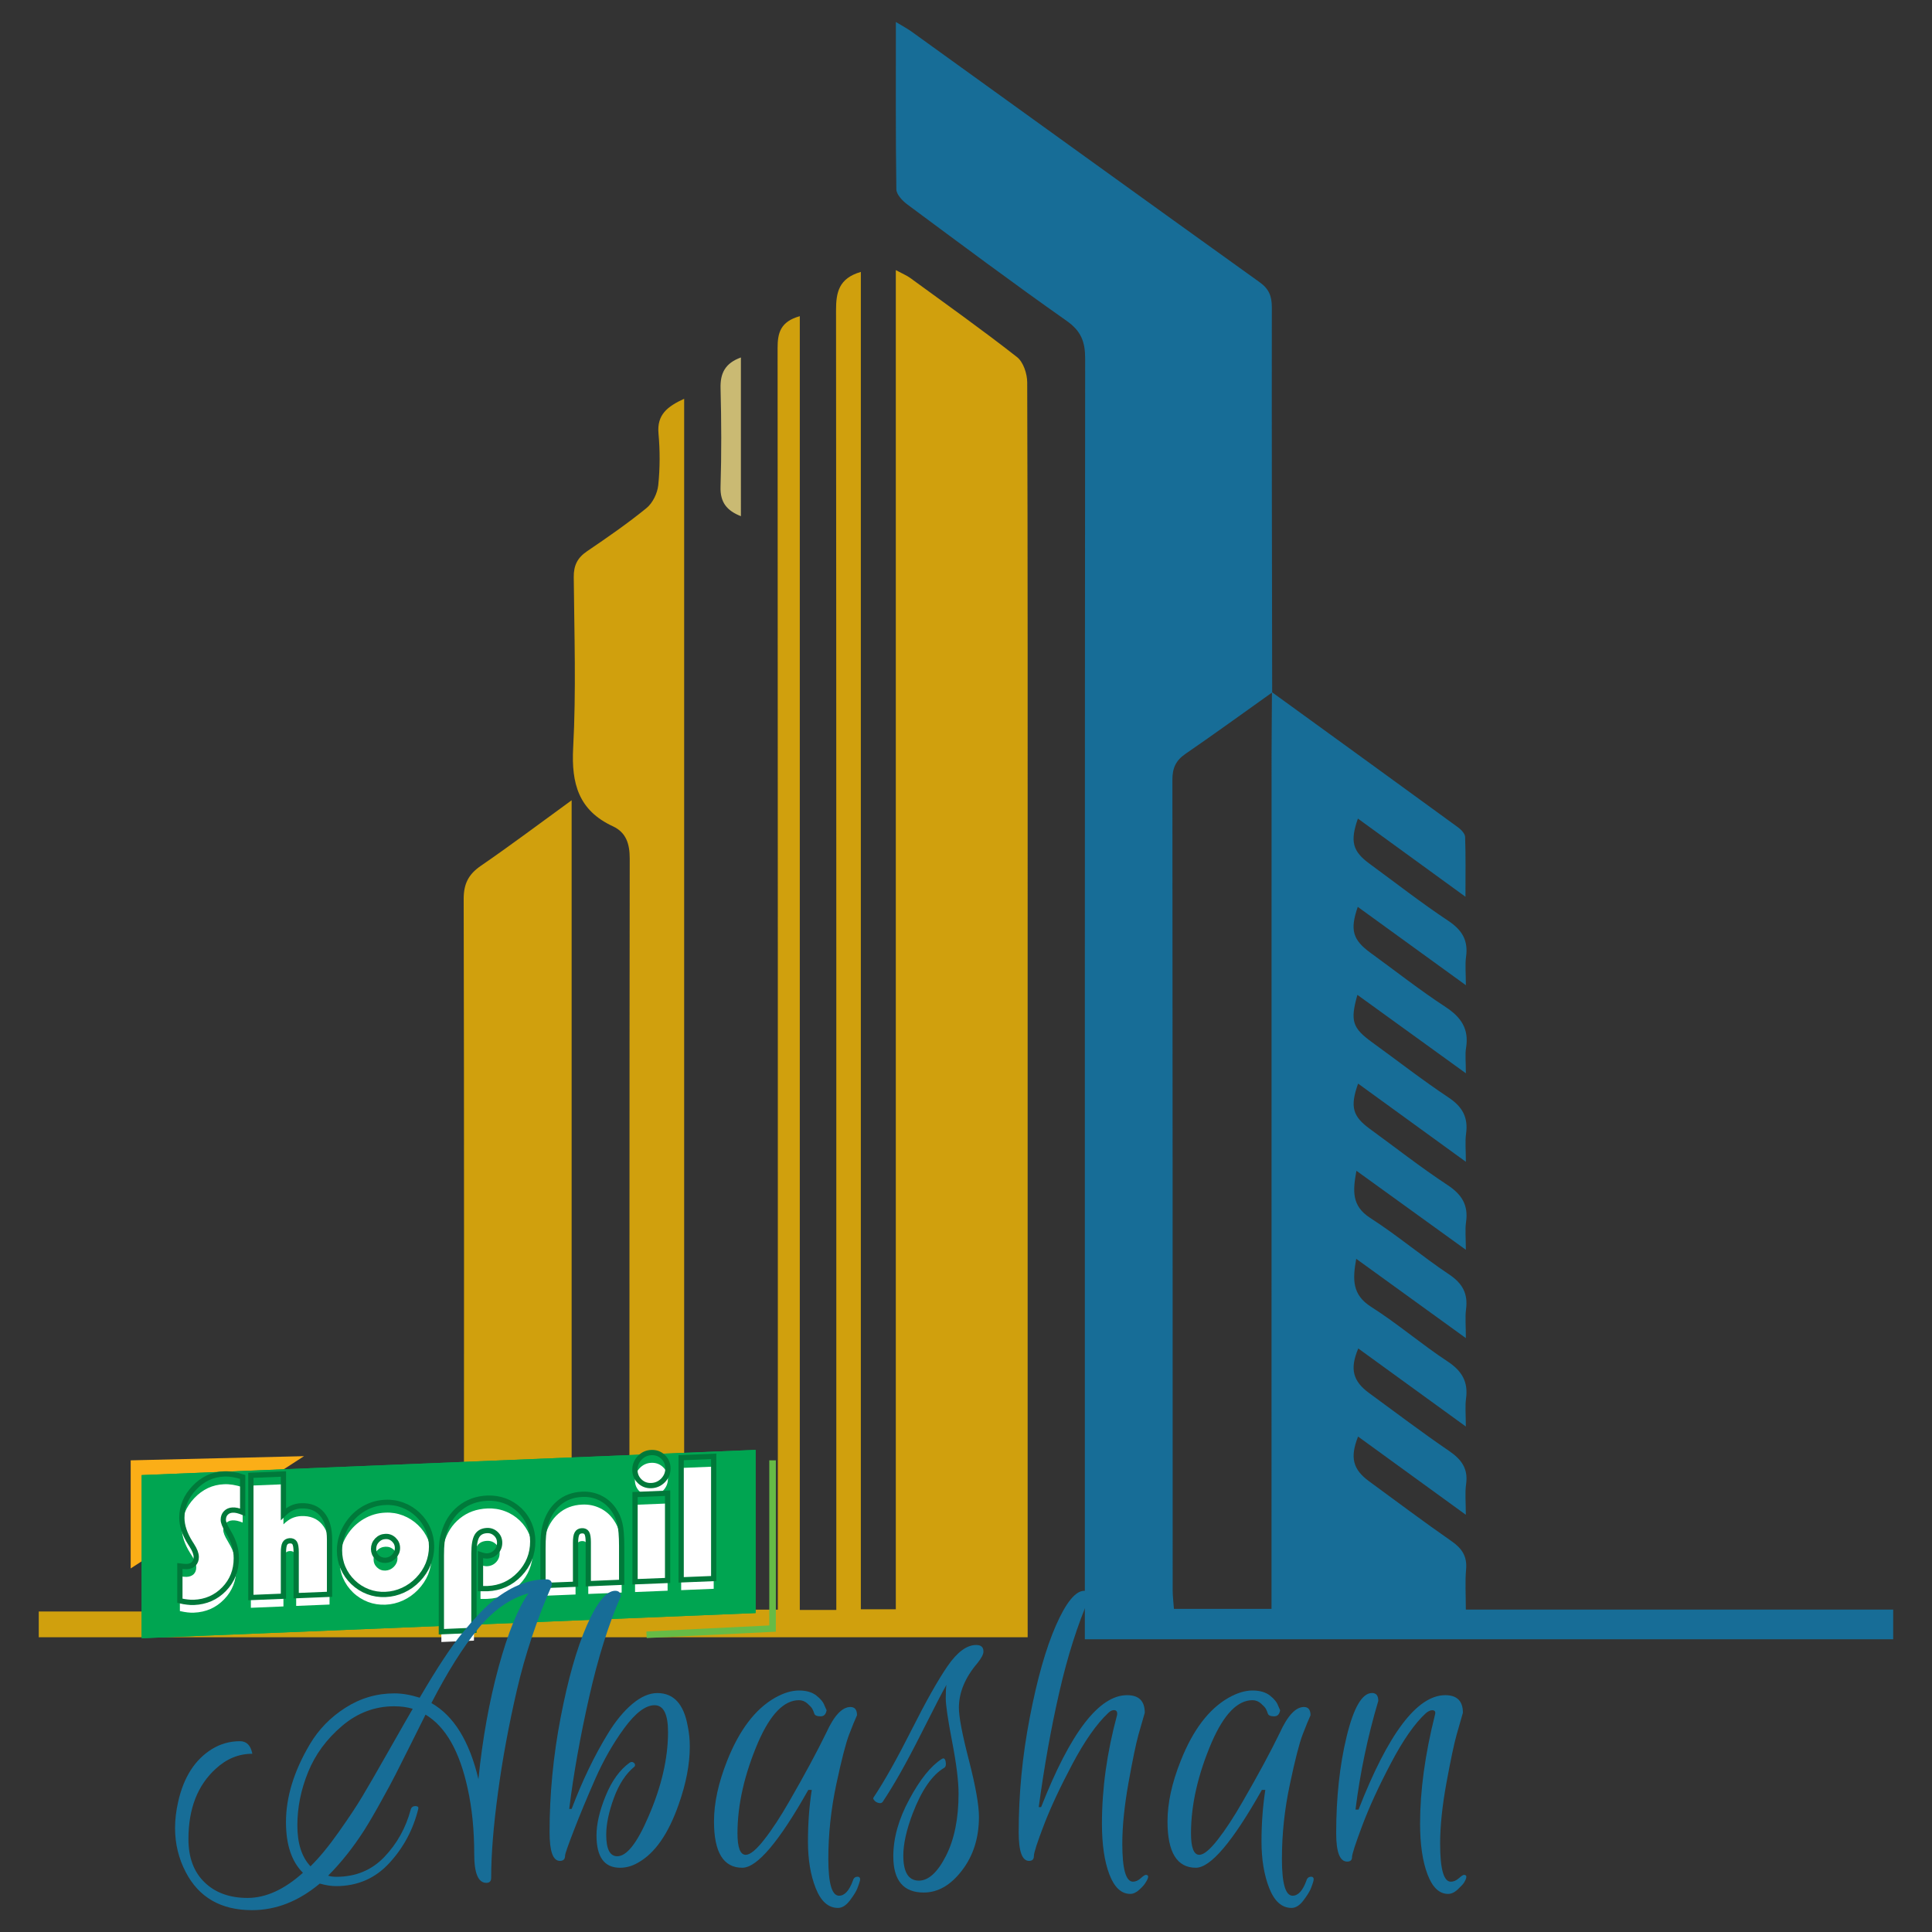
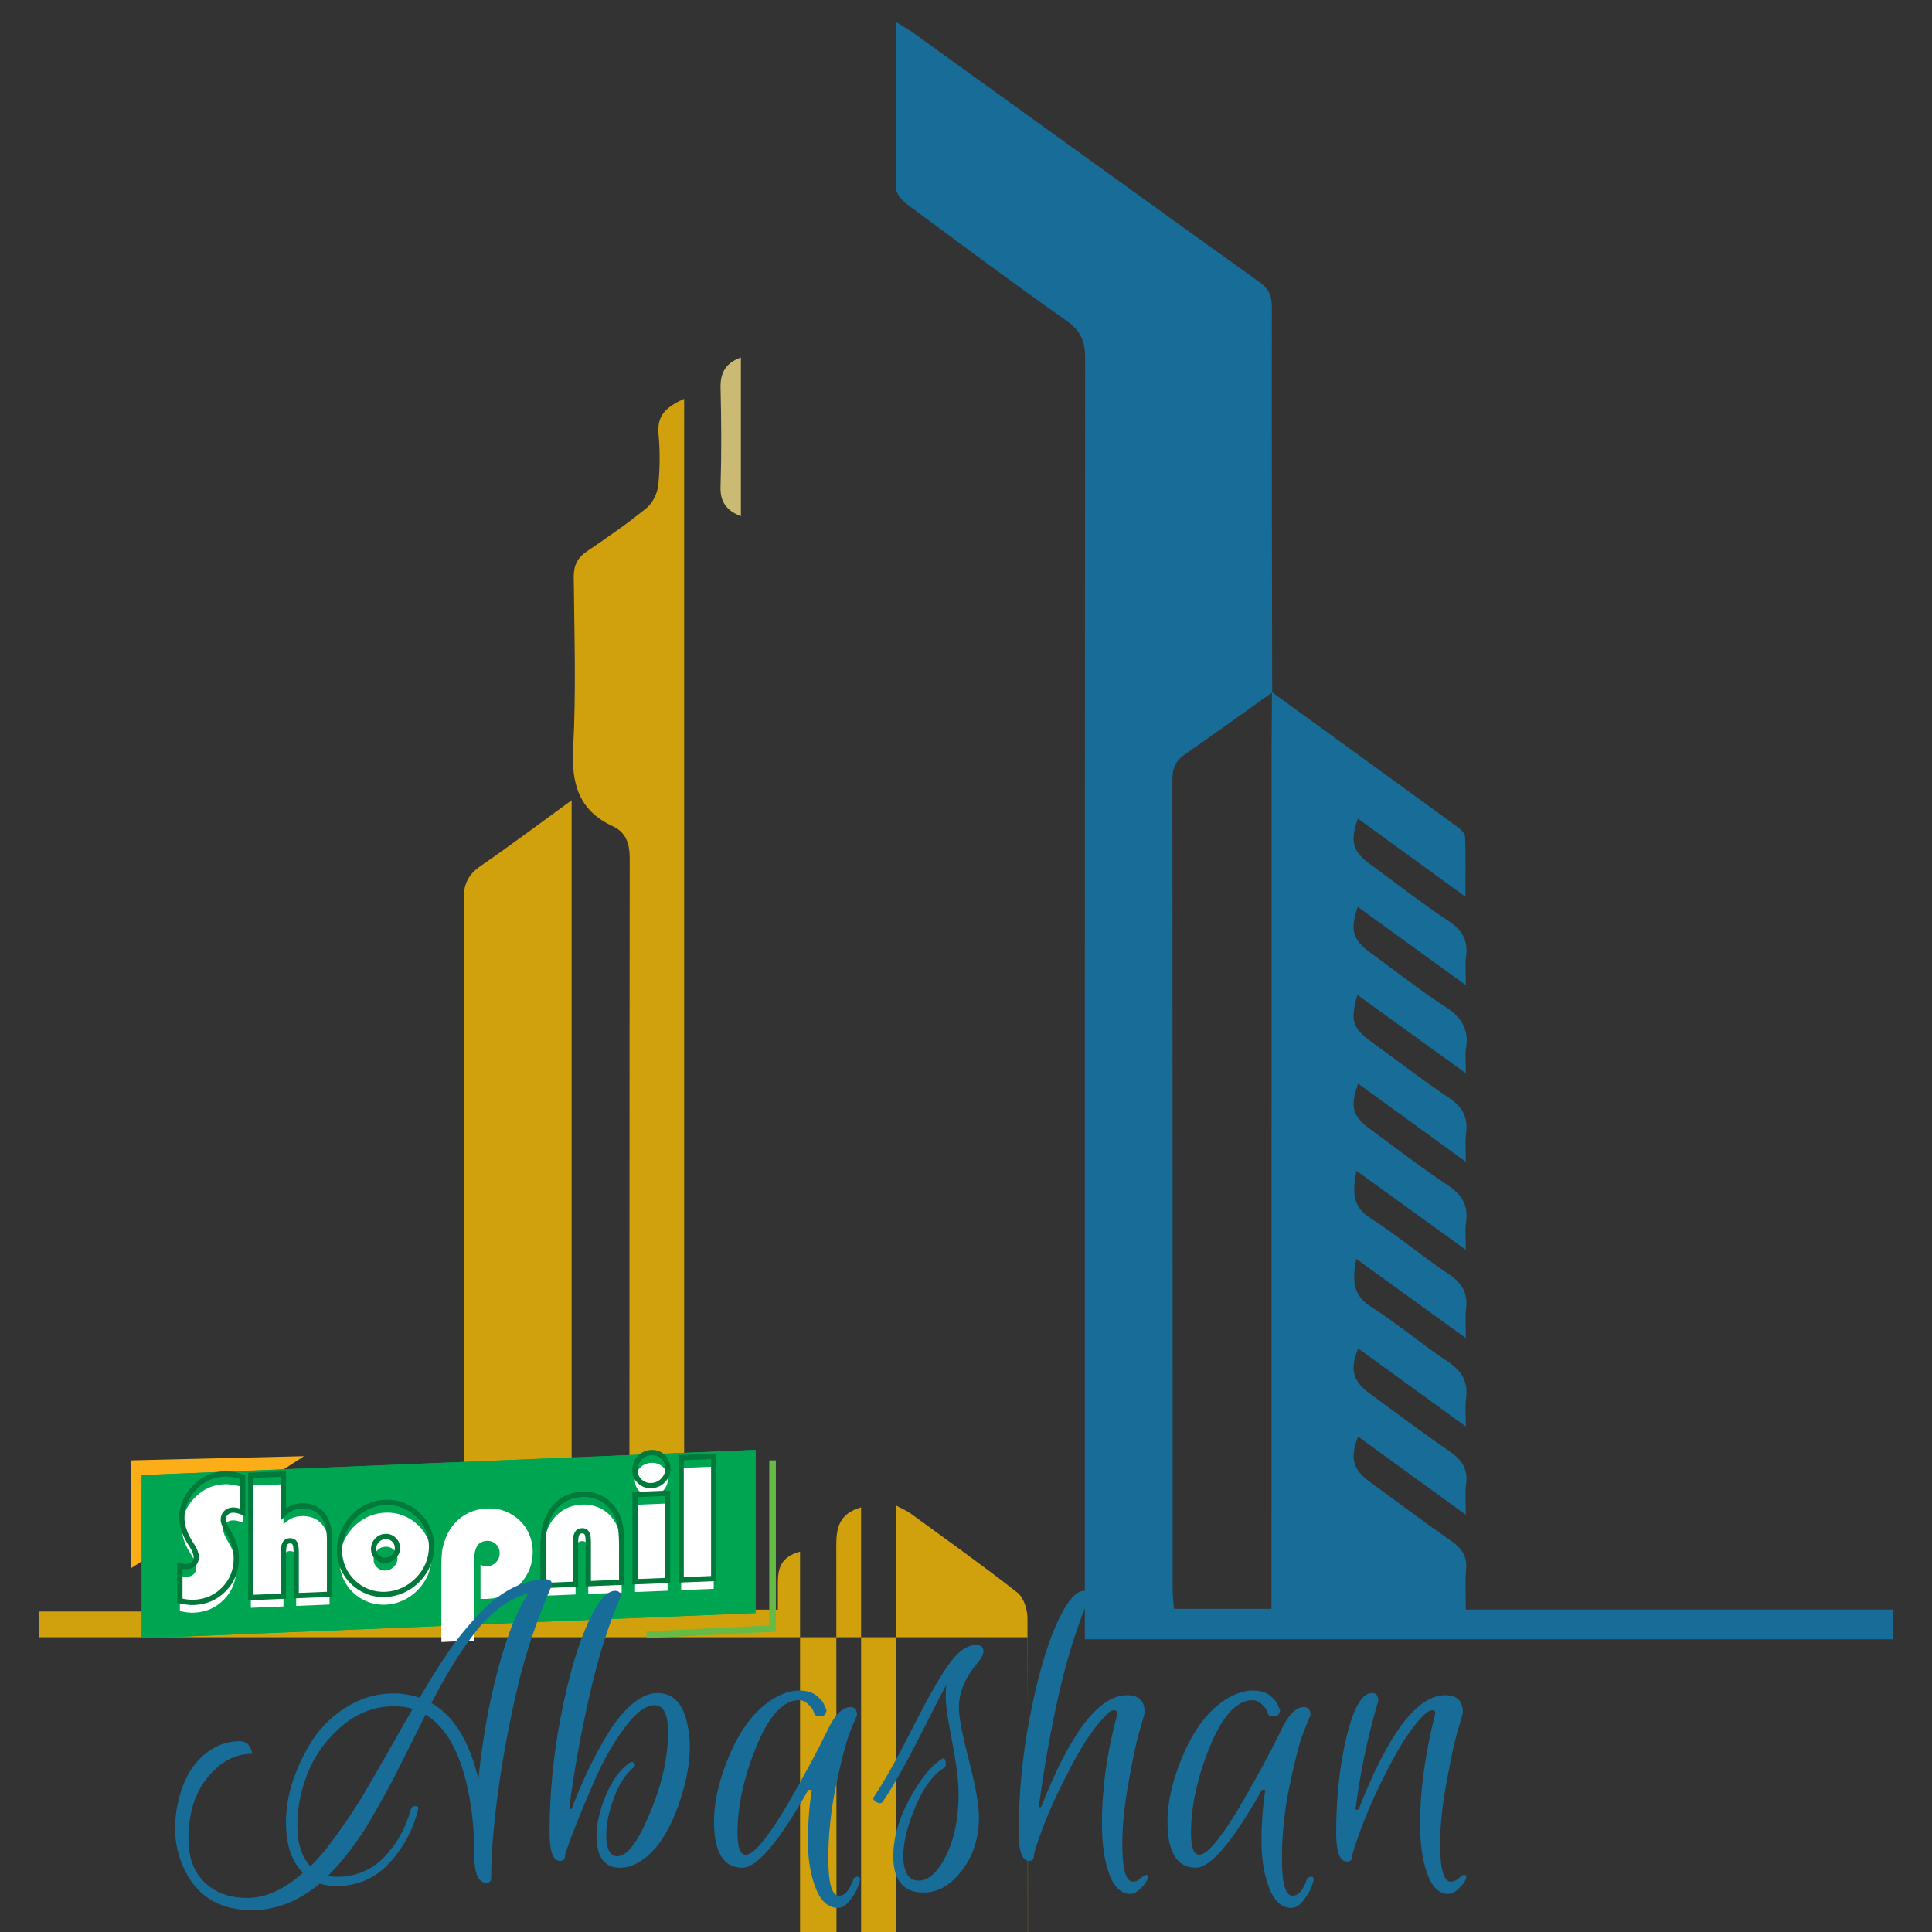
<svg xmlns="http://www.w3.org/2000/svg" version="1.1" id="Layer_1" x="0px" y="0px" width="100px" height="100px" viewBox="0 0 100 100" enable-background="new 0 0 100 100" xml:space="preserve">
  <rect x="0" y="0" width="100" height="100" fill="#333333" stroke="none" />
  <g>
    <g>
-       <path fill="#D0A00D" d="M53.192,84.743c-17.149,0-34.146,0-51.186,0c0-0.434,0-0.821,0-1.333c7.318,0,14.568,0,21.921,0    c0.034-0.511,0.085-0.901,0.085-1.292C24.018,70.26,24.026,58.399,24,46.54c-0.003-0.797,0.25-1.288,0.895-1.73    c1.527-1.048,3.008-2.164,4.693-3.388c0,14.104,0,27.993,0,41.914c1.009,0,1.888,0,2.877,0c0.042-0.433,0.112-0.822,0.112-1.212    c0.007-12.562,0-25.125,0.017-37.686c0-0.75-0.177-1.347-0.873-1.67c-1.767-0.819-2.154-2.202-2.054-4.062    c0.158-2.937,0.058-5.887,0.03-8.832c-0.006-0.61,0.191-1.004,0.691-1.343c1.05-0.713,2.098-1.436,3.079-2.238    c0.318-0.26,0.56-0.763,0.604-1.179c0.091-0.882,0.093-1.786,0.013-2.67c-0.09-0.98,0.455-1.402,1.328-1.804    c0,20.935,0,41.77,0,62.676c1.635,0,3.174,0,4.849,0c0-0.501,0-0.923,0-1.346c0-21.315,0.002-42.63-0.013-63.944    c-0.001-0.783,0.135-1.376,1.149-1.661c0,22.34,0,44.619,0,66.966c0.698,0,1.221,0,1.89,0c0-0.452,0-0.874,0-1.297    c0-21.989,0.004-43.979-0.014-65.969c0-0.925,0.137-1.658,1.284-1.991c0,23.067,0,46.101,0,69.223c0.669,0,1.182,0,1.81,0    c0-23.074,0-46.102,0-69.316c0.357,0.192,0.566,0.276,0.744,0.405c1.854,1.353,3.727,2.683,5.531,4.098    c0.325,0.254,0.525,0.863,0.526,1.307c0.03,9.238,0.023,18.479,0.023,27.716c0,11.969,0,23.936,0,35.902    C53.192,83.811,53.192,84.211,53.192,84.743z" />
+       <path fill="#D0A00D" d="M53.192,84.743c-17.149,0-34.146,0-51.186,0c0-0.434,0-0.821,0-1.333c7.318,0,14.568,0,21.921,0    c0.034-0.511,0.085-0.901,0.085-1.292C24.018,70.26,24.026,58.399,24,46.54c-0.003-0.797,0.25-1.288,0.895-1.73    c1.527-1.048,3.008-2.164,4.693-3.388c0,14.104,0,27.993,0,41.914c1.009,0,1.888,0,2.877,0c0.042-0.433,0.112-0.822,0.112-1.212    c0.007-12.562,0-25.125,0.017-37.686c0-0.75-0.177-1.347-0.873-1.67c-1.767-0.819-2.154-2.202-2.054-4.062    c0.158-2.937,0.058-5.887,0.03-8.832c-0.006-0.61,0.191-1.004,0.691-1.343c1.05-0.713,2.098-1.436,3.079-2.238    c0.318-0.26,0.56-0.763,0.604-1.179c0.091-0.882,0.093-1.786,0.013-2.67c-0.09-0.98,0.455-1.402,1.328-1.804    c0,20.935,0,41.77,0,62.676c1.635,0,3.174,0,4.849,0c0-0.501,0-0.923,0-1.346c-0.001-0.783,0.135-1.376,1.149-1.661c0,22.34,0,44.619,0,66.966c0.698,0,1.221,0,1.89,0c0-0.452,0-0.874,0-1.297    c0-21.989,0.004-43.979-0.014-65.969c0-0.925,0.137-1.658,1.284-1.991c0,23.067,0,46.101,0,69.223c0.669,0,1.182,0,1.81,0    c0-23.074,0-46.102,0-69.316c0.357,0.192,0.566,0.276,0.744,0.405c1.854,1.353,3.727,2.683,5.531,4.098    c0.325,0.254,0.525,0.863,0.526,1.307c0.03,9.238,0.023,18.479,0.023,27.716c0,11.969,0,23.936,0,35.902    C53.192,83.811,53.192,84.211,53.192,84.743z" />
      <path fill="#176D97" d="M65.836,35.827c3.212,2.33,6.427,4.658,9.634,6.998c0.161,0.118,0.358,0.324,0.364,0.496    c0.035,0.958,0.018,1.918,0.018,3.095c-1.959-1.424-3.754-2.729-5.568-4.047c-0.415,1.187-0.273,1.697,0.607,2.341    c1.351,0.99,2.673,2.022,4.065,2.947c0.721,0.479,1.045,1.013,0.927,1.865c-0.057,0.411-0.01,0.836-0.01,1.472    c-1.979-1.434-3.78-2.738-5.596-4.055c-0.413,1.2-0.261,1.71,0.667,2.384c1.289,0.937,2.543,1.925,3.876,2.797    c0.812,0.531,1.222,1.141,1.063,2.118c-0.057,0.341-0.01,0.696-0.01,1.315c-1.975-1.428-3.782-2.733-5.615-4.059    c-0.381,1.365-0.259,1.713,0.775,2.465c1.313,0.95,2.593,1.95,3.941,2.846c0.722,0.479,1.026,1.029,0.909,1.875    c-0.056,0.412-0.01,0.839-0.01,1.455c-1.959-1.422-3.758-2.729-5.578-4.048c-0.428,1.202-0.284,1.693,0.613,2.348    c1.332,0.969,2.63,1.99,4.005,2.895c0.745,0.489,1.097,1.038,0.969,1.924c-0.057,0.395-0.01,0.804-0.01,1.435    c-1.956-1.411-3.766-2.72-5.664-4.09c-0.19,1.042-0.252,1.816,0.708,2.437c1.405,0.904,2.691,1.992,4.082,2.923    c0.695,0.462,0.991,0.991,0.884,1.807c-0.054,0.419-0.009,0.85-0.009,1.495c-1.964-1.421-3.776-2.731-5.675-4.105    c-0.195,1.074-0.211,1.864,0.773,2.487c1.364,0.866,2.601,1.934,3.953,2.823c0.748,0.492,1.077,1.057,0.957,1.932    c-0.053,0.39-0.01,0.795-0.01,1.438c-1.969-1.43-3.763-2.731-5.568-4.04c-0.446,1.061-0.282,1.691,0.566,2.311    c1.375,1.003,2.729,2.036,4.134,2.993c0.649,0.442,0.997,0.921,0.881,1.729c-0.063,0.439-0.013,0.895-0.013,1.576    c-1.972-1.431-3.77-2.736-5.578-4.049c-0.429,1.089-0.269,1.702,0.577,2.321c1.418,1.036,2.82,2.094,4.262,3.094    c0.545,0.379,0.813,0.79,0.752,1.466c-0.057,0.642-0.013,1.29-0.013,2.075c7.399,0,14.723,0,22.12,0c0,0.579,0,1.016,0,1.535    c-13.919,0-27.808,0-41.84,0c0-0.484,0-0.934,0-1.381c0-21.639-0.004-43.275,0.016-64.913c0.001-0.86-0.21-1.419-0.952-1.941    c-2.783-1.959-5.51-3.995-8.242-6.022c-0.256-0.19-0.574-0.519-0.578-0.787c-0.041-2.833-0.025-5.667-0.025-8.665    c0.351,0.214,0.599,0.345,0.825,0.507c6.004,4.325,12.002,8.659,18.016,12.972c0.476,0.342,0.619,0.724,0.619,1.289    c-0.008,6.644,0.007,13.29,0.017,19.935c-1.493,1.062-2.976,2.141-4.485,3.177c-0.505,0.345-0.68,0.74-0.679,1.345    c0.014,13.985,0.011,27.968,0.014,41.956c0,0.313,0.044,0.628,0.065,0.955c1.708,0,3.334,0,5.051,0c0-0.427,0-0.772,0-1.116    c0-14.363,0.003-28.726,0.003-43.089C65.818,37.987,65.831,36.907,65.836,35.827z" />
      <path fill="#CABA73" d="M38.349,26.718c-0.727-0.287-1.079-0.714-1.054-1.524c0.053-1.697,0.045-3.397,0.001-5.095    c-0.021-0.779,0.233-1.297,1.053-1.597C38.349,21.246,38.349,23.958,38.349,26.718z" />
    </g>
    <g>
      <polygon fill="#FBAE17" points="6.764,81.182 6.764,75.587 15.735,75.371   " />
      <polygon fill="#00A551" points="39.11,83.491 7.332,84.795 7.332,76.351 39.11,75.046   " />
      <polygon fill="#00A551" points="39.11,83.491 7.332,84.795 7.332,76.351 39.11,75.046   " />
      <polyline fill="none" stroke="#66BB46" stroke-width="0.34" stroke-miterlimit="10" points="39.988,75.587 39.988,84.295     33.466,84.615   " />
      <g>
        <path fill="#FFFFFF" d="M9.311,83.388V81.59c0.081,0.012,0.15,0.02,0.205,0.023c0.057,0.006,0.104,0.008,0.143,0.006     c0.156-0.008,0.279-0.055,0.368-0.141c0.086-0.088,0.131-0.203,0.131-0.352c0-0.165-0.074-0.363-0.225-0.598     c-0.017-0.027-0.031-0.05-0.039-0.063c-0.013-0.018-0.024-0.037-0.039-0.059c-0.295-0.468-0.442-0.904-0.442-1.309     c0-0.582,0.214-1.101,0.646-1.556c0.43-0.453,0.941-0.693,1.538-0.717c0.147-0.007,0.3,0.003,0.455,0.028     c0.156,0.025,0.326,0.067,0.509,0.126v1.829c-0.116-0.045-0.212-0.075-0.293-0.093c-0.079-0.017-0.154-0.023-0.231-0.02     c-0.14,0.007-0.256,0.055-0.346,0.147c-0.089,0.094-0.133,0.213-0.133,0.353c0,0.133,0.073,0.319,0.221,0.559     c0.027,0.05,0.049,0.089,0.064,0.114c0.132,0.221,0.23,0.439,0.295,0.658c0.061,0.216,0.093,0.439,0.093,0.663     c0,0.631-0.209,1.162-0.631,1.595c-0.42,0.434-0.942,0.663-1.559,0.688c-0.108,0.006-0.219,0.001-0.334-0.013     C9.592,83.445,9.459,83.422,9.311,83.388z" />
        <path fill="#FFFFFF" d="M14.671,83.149l-1.686,0.07v-6.325l1.686-0.068V78.9c0.141-0.139,0.283-0.243,0.43-0.313     c0.15-0.069,0.311-0.107,0.484-0.115c0.464-0.019,0.826,0.124,1.084,0.428c0.261,0.305,0.388,0.745,0.388,1.323v2.828     l-1.727,0.071v-2.244c0-0.237-0.025-0.399-0.077-0.481s-0.135-0.12-0.252-0.115c-0.118,0.005-0.202,0.052-0.254,0.139     c-0.052,0.091-0.076,0.252-0.076,0.485V83.149z" />
        <path fill="#FFFFFF" d="M17.573,80.779c0-0.235,0.034-0.464,0.104-0.688c0.066-0.228,0.165-0.441,0.295-0.642     c0.226-0.351,0.511-0.626,0.857-0.828s0.721-0.313,1.124-0.327c0.313-0.015,0.614,0.035,0.904,0.146     c0.292,0.113,0.55,0.276,0.778,0.495c0.227,0.216,0.4,0.467,0.521,0.749c0.12,0.285,0.182,0.586,0.182,0.9     c0,0.316-0.062,0.621-0.179,0.912c-0.121,0.29-0.295,0.554-0.524,0.791c-0.224,0.235-0.484,0.417-0.773,0.552     c-0.293,0.134-0.595,0.207-0.909,0.219c-0.32,0.013-0.622-0.034-0.907-0.142c-0.285-0.11-0.544-0.271-0.772-0.489     c-0.229-0.221-0.4-0.471-0.521-0.75C17.632,81.396,17.573,81.096,17.573,80.779z M19.336,80.707c0,0.167,0.059,0.309,0.179,0.423     c0.121,0.116,0.266,0.171,0.438,0.163c0.167-0.008,0.313-0.074,0.435-0.197c0.122-0.126,0.185-0.272,0.185-0.44     c0-0.17-0.063-0.313-0.185-0.432c-0.122-0.119-0.268-0.173-0.435-0.166c-0.173,0.007-0.317,0.072-0.438,0.2     C19.395,80.383,19.336,80.533,19.336,80.707z" />
        <path fill="#FFFFFF" d="M22.845,84.99v-3.941c0-0.279,0.01-0.506,0.029-0.677c0.018-0.168,0.052-0.327,0.099-0.473     c0.152-0.548,0.427-0.981,0.826-1.304c0.397-0.323,0.875-0.495,1.426-0.517c0.316-0.014,0.621,0.031,0.908,0.14     c0.288,0.106,0.541,0.268,0.768,0.483c0.217,0.208,0.383,0.452,0.498,0.729c0.116,0.278,0.176,0.573,0.176,0.884     c0,0.656-0.227,1.222-0.679,1.695s-1.008,0.722-1.664,0.748c-0.068,0.005-0.18,0.005-0.332,0.002     c-0.015-0.002-0.024-0.004-0.029-0.004v-1.754c0.069,0.023,0.13,0.041,0.184,0.052c0.053,0.01,0.104,0.017,0.153,0.014     c0.187-0.007,0.344-0.077,0.467-0.205c0.125-0.131,0.187-0.288,0.187-0.478c0-0.182-0.063-0.333-0.191-0.457     c-0.131-0.123-0.282-0.181-0.462-0.173c-0.241,0.01-0.416,0.102-0.519,0.276c-0.106,0.174-0.158,0.478-0.158,0.902v3.986     L22.845,84.99z" />
        <path fill="#FFFFFF" d="M28.104,80.71c0-0.31,0.008-0.543,0.025-0.706c0.015-0.162,0.04-0.316,0.077-0.462     c0.131-0.508,0.364-0.909,0.701-1.198c0.336-0.292,0.744-0.447,1.229-0.467c0.334-0.016,0.644,0.049,0.929,0.189     c0.285,0.139,0.519,0.344,0.703,0.613c0.146,0.211,0.251,0.447,0.313,0.707c0.063,0.259,0.096,0.646,0.096,1.156v1.889     l-1.728,0.072v-2.142c0-0.234-0.025-0.396-0.076-0.479c-0.052-0.084-0.136-0.123-0.253-0.117     c-0.118,0.004-0.204,0.052-0.254,0.144c-0.052,0.09-0.076,0.25-0.076,0.48v2.142L28.104,82.6V80.71z" />
        <path fill="#FFFFFF" d="M32.862,76.611c0-0.239,0.084-0.444,0.248-0.622c0.167-0.172,0.366-0.265,0.603-0.274     c0.239-0.01,0.441,0.065,0.609,0.227c0.166,0.161,0.25,0.36,0.25,0.599c0,0.236-0.084,0.44-0.25,0.612     c-0.168,0.173-0.37,0.264-0.609,0.273c-0.236,0.011-0.436-0.063-0.603-0.225C32.946,77.044,32.862,76.847,32.862,76.611z      M34.555,82.335l-1.685,0.068v-4.515l1.685-0.068V82.335z" />
        <path fill="#FFFFFF" d="M36.941,82.236l-1.684,0.07v-6.325l1.684-0.069V82.236z" />
      </g>
      <g>
        <path fill="none" stroke="#00793A" stroke-width="0.272" stroke-miterlimit="10" d="M9.311,82.856v-1.798     c0.081,0.01,0.15,0.02,0.205,0.022c0.057,0.005,0.104,0.007,0.143,0.005c0.156-0.005,0.279-0.052,0.368-0.139     c0.086-0.089,0.131-0.205,0.131-0.353c0-0.165-0.074-0.363-0.225-0.598c-0.017-0.027-0.031-0.05-0.039-0.063     c-0.013-0.017-0.024-0.036-0.039-0.06c-0.295-0.467-0.442-0.904-0.442-1.308c0-0.583,0.214-1.101,0.646-1.555     c0.43-0.454,0.941-0.695,1.538-0.718c0.147-0.007,0.3,0.003,0.455,0.028c0.156,0.026,0.326,0.067,0.509,0.127v1.828     c-0.116-0.045-0.212-0.075-0.293-0.093c-0.079-0.017-0.154-0.023-0.231-0.02c-0.14,0.007-0.256,0.055-0.346,0.148     c-0.089,0.093-0.133,0.211-0.133,0.353c0,0.132,0.073,0.318,0.221,0.557c0.027,0.052,0.049,0.09,0.064,0.115     c0.132,0.22,0.23,0.439,0.295,0.657c0.061,0.219,0.093,0.44,0.093,0.666c0,0.628-0.209,1.159-0.631,1.595     c-0.42,0.433-0.942,0.661-1.559,0.687c-0.108,0.004-0.219,0.001-0.334-0.015C9.592,82.914,9.459,82.89,9.311,82.856z" />
        <path fill="none" stroke="#00793A" stroke-width="0.272" stroke-miterlimit="10" d="M14.671,82.619l-1.686,0.069v-6.326     l1.686-0.068v2.074c0.141-0.139,0.283-0.242,0.43-0.312c0.15-0.068,0.311-0.108,0.484-0.115c0.464-0.019,0.826,0.124,1.084,0.427     c0.261,0.304,0.388,0.747,0.388,1.324v2.828l-1.727,0.071v-2.244c0-0.24-0.025-0.4-0.077-0.483     c-0.052-0.08-0.135-0.118-0.252-0.114c-0.118,0.006-0.202,0.053-0.254,0.14c-0.052,0.09-0.076,0.25-0.076,0.485V82.619z" />
        <path fill="none" stroke="#00793A" stroke-width="0.272" stroke-miterlimit="10" d="M17.573,80.248     c0-0.235,0.034-0.464,0.104-0.688c0.066-0.228,0.165-0.44,0.295-0.642c0.226-0.351,0.511-0.627,0.857-0.829     c0.347-0.201,0.721-0.311,1.124-0.326c0.313-0.015,0.614,0.035,0.904,0.146c0.292,0.112,0.55,0.276,0.778,0.494     c0.227,0.219,0.4,0.468,0.521,0.752c0.12,0.283,0.182,0.583,0.182,0.898c0,0.316-0.062,0.62-0.179,0.912     c-0.121,0.291-0.295,0.555-0.524,0.792c-0.224,0.234-0.484,0.417-0.773,0.551c-0.293,0.134-0.595,0.207-0.909,0.22     c-0.32,0.014-0.622-0.034-0.907-0.143c-0.285-0.109-0.544-0.271-0.772-0.49s-0.4-0.469-0.521-0.75     C17.632,80.864,17.573,80.565,17.573,80.248z M19.336,80.175c0,0.167,0.059,0.309,0.179,0.424     c0.121,0.113,0.266,0.168,0.438,0.163c0.167-0.008,0.313-0.074,0.435-0.199s0.185-0.271,0.185-0.438     c0-0.171-0.063-0.315-0.185-0.432c-0.122-0.118-0.268-0.174-0.435-0.166c-0.173,0.006-0.317,0.072-0.438,0.197     C19.395,79.852,19.336,80.001,19.336,80.175z" />
-         <path fill="none" stroke="#00793A" stroke-width="0.272" stroke-miterlimit="10" d="M22.845,84.458v-3.942     c0-0.28,0.01-0.504,0.029-0.675c0.018-0.17,0.052-0.328,0.099-0.474c0.152-0.547,0.427-0.981,0.826-1.304     c0.397-0.322,0.875-0.495,1.426-0.519c0.316-0.012,0.621,0.035,0.908,0.141c0.288,0.107,0.541,0.269,0.768,0.484     c0.217,0.208,0.383,0.452,0.498,0.729c0.116,0.278,0.176,0.573,0.176,0.885c0,0.655-0.227,1.222-0.679,1.694     c-0.452,0.474-1.008,0.723-1.664,0.75c-0.068,0.003-0.18,0.003-0.332,0c-0.015-0.002-0.024-0.002-0.029-0.002v-1.756     c0.069,0.023,0.13,0.041,0.184,0.052c0.053,0.01,0.104,0.017,0.153,0.015c0.187-0.008,0.344-0.078,0.467-0.208     c0.125-0.128,0.187-0.287,0.187-0.476c0-0.181-0.063-0.334-0.191-0.457c-0.131-0.123-0.282-0.181-0.462-0.174     c-0.241,0.011-0.416,0.103-0.519,0.277c-0.106,0.175-0.158,0.477-0.158,0.903v3.985L22.845,84.458z" />
        <path fill="none" stroke="#00793A" stroke-width="0.272" stroke-miterlimit="10" d="M28.104,80.179     c0-0.31,0.008-0.545,0.025-0.707c0.015-0.162,0.04-0.317,0.077-0.461c0.131-0.509,0.364-0.91,0.701-1.199     c0.336-0.292,0.744-0.447,1.229-0.467c0.334-0.015,0.644,0.049,0.929,0.188c0.285,0.141,0.519,0.345,0.703,0.614     c0.146,0.211,0.251,0.447,0.313,0.707c0.063,0.261,0.096,0.646,0.096,1.157v1.888l-1.728,0.072v-2.141     c0-0.236-0.025-0.396-0.076-0.48c-0.052-0.083-0.136-0.123-0.253-0.117c-0.118,0.004-0.204,0.052-0.254,0.144     c-0.052,0.091-0.076,0.249-0.076,0.48v2.142l-1.686,0.067V80.179z" />
        <path fill="none" stroke="#00793A" stroke-width="0.272" stroke-miterlimit="10" d="M32.862,76.081     c0-0.241,0.084-0.447,0.248-0.623c0.167-0.173,0.366-0.265,0.603-0.274c0.239-0.01,0.441,0.064,0.609,0.226     c0.166,0.16,0.25,0.36,0.25,0.6c0,0.234-0.084,0.438-0.25,0.612c-0.168,0.171-0.37,0.263-0.609,0.272     c-0.236,0.01-0.436-0.064-0.603-0.224C32.946,76.511,32.862,76.314,32.862,76.081z M34.555,81.804l-1.685,0.067v-4.515     l1.685-0.068V81.804z" />
        <path fill="none" stroke="#00793A" stroke-width="0.272" stroke-miterlimit="10" d="M36.941,81.705l-1.684,0.068V75.45     l1.684-0.07V81.705z" />
      </g>
      <g>
        <path fill="#176D97" d="M15.679,96.935c-0.585-0.582-0.877-1.456-0.877-2.62c0-1.299,0.412-2.642,1.233-4.028     c0.455-0.768,1.066-1.398,1.843-1.894c0.773-0.495,1.62-0.744,2.538-0.744c0.407,0,0.842,0.077,1.307,0.224     c0.903-1.548,1.643-2.666,2.216-3.359c0.572-0.695,1.066-1.222,1.484-1.579c0.941-0.791,1.896-1.189,2.86-1.189     c0.192,0,0.286,0.101,0.286,0.297c-0.787,1.796-1.392,3.607-1.814,5.433c-0.423,1.827-0.752,3.602-0.982,5.328     c-0.234,1.728-0.35,3.191-0.35,4.392c0,0.173-0.083,0.26-0.25,0.26c-0.418,0-0.627-0.495-0.627-1.485     c0-1.25-0.113-2.382-0.339-3.397c-0.418-1.931-1.144-3.205-2.181-3.825c-0.133,0.26-0.378,0.755-0.741,1.486     c-0.364,0.729-0.635,1.266-0.807,1.605c-0.172,0.341-0.428,0.817-0.77,1.429c-0.339,0.615-0.629,1.105-0.864,1.477     c-0.573,0.892-1.195,1.671-1.86,2.339c0.117,0.039,0.26,0.058,0.428,0.058c1.002,0,1.83-0.344,2.486-1.031     c0.653-0.688,1.108-1.5,1.359-2.441c0.034-0.137,0.13-0.199,0.284-0.186c0.097,0.012,0.131,0.061,0.108,0.148     c-0.263,1.064-0.759,1.995-1.494,2.794c-0.732,0.8-1.654,1.198-2.762,1.198c-0.252,0-0.531-0.044-0.842-0.131     c-1.095,0.916-2.263,1.375-3.504,1.375c-1.609,0-2.752-0.657-3.433-1.97c-0.369-0.704-0.553-1.466-0.553-2.283     c0-0.433,0.054-0.885,0.16-1.354c0.287-1.276,0.869-2.186,1.751-2.731c0.442-0.271,0.924-0.407,1.45-0.407     c0.165,0,0.303,0.052,0.411,0.156c0.107,0.105,0.184,0.27,0.23,0.494c-0.703,0-1.335,0.258-1.896,0.777     c-0.941,0.855-1.413,2.068-1.413,3.64c0,0.955,0.278,1.7,0.834,2.237c0.553,0.539,1.297,0.809,2.234,0.809     C13.762,98.233,14.713,97.802,15.679,96.935z M20.397,88.317c-1,0-1.9,0.342-2.698,1.021c-0.799,0.681-1.384,1.477-1.752,2.387     c-0.371,0.909-0.556,1.829-0.556,2.757c0,0.929,0.225,1.635,0.68,2.118c0.453-0.446,0.938-1.031,1.448-1.755     c0.514-0.726,0.92-1.335,1.216-1.83c0.298-0.495,0.763-1.3,1.395-2.413c0.632-1.115,1.044-1.833,1.233-2.155     C21.078,88.361,20.757,88.317,20.397,88.317z M27.354,82.469c-0.953,0.261-1.823,0.874-2.611,1.838     c-0.788,0.966-1.591,2.248-2.414,3.843c1.157,0.657,1.969,1.971,2.434,3.938c0.213-2.105,0.563-4.039,1.044-5.803     C26.29,84.521,26.807,83.249,27.354,82.469z" />
        <path fill="#176D97" d="M31.378,94.965c0,0.743,0.189,1.114,0.572,1.114c0.489,0,1.025-0.68,1.609-2.043     c0.679-1.559,1.018-3.02,1.018-4.382c0-0.927-0.23-1.392-0.697-1.392c-0.465,0-0.985,0.394-1.563,1.179     c-0.577,0.785-1.081,1.668-1.512,2.646c-0.43,0.978-0.795,1.859-1.099,2.645c-0.305,0.787-0.457,1.224-0.457,1.31     c0,0.187-0.087,0.278-0.268,0.278c-0.358,0-0.535-0.493-0.535-1.484c0-1.968,0.189-3.947,0.572-5.934     c0.381-1.986,0.833-3.577,1.356-4.771c0.525-1.194,1.015-1.792,1.467-1.792c0.192,0,0.285,0.1,0.285,0.298     c-0.631,1.448-1.177,3.186-1.634,5.216c-0.459,2.031-0.805,3.956-1.029,5.776h0.126c0.547-1.448,1.173-2.75,1.877-3.898     c0.393-0.645,0.813-1.155,1.261-1.534c0.447-0.375,0.879-0.564,1.297-0.564c0.846,0,1.369,0.57,1.572,1.707     c0.071,0.335,0.108,0.688,0.108,1.06c0,0.915-0.191,1.911-0.572,2.988c-0.536,1.536-1.24,2.545-2.111,3.026     c-0.297,0.174-0.606,0.261-0.929,0.261c-0.812,0-1.217-0.557-1.217-1.672c0-0.594,0.158-1.277,0.475-2.052     c0.315-0.772,0.73-1.346,1.243-1.717c0.106-0.062,0.197-0.038,0.269,0.073c0.013,0.063,0.006,0.106-0.02,0.131     c-0.453,0.371-0.809,0.917-1.071,1.635C31.509,93.789,31.378,94.421,31.378,94.965z" />
        <path fill="#176D97" d="M38.421,96.674c-0.976,0-1.465-0.799-1.465-2.396c0-0.953,0.227-1.997,0.679-3.137     c0.632-1.597,1.46-2.687,2.487-3.269c0.439-0.247,0.851-0.372,1.233-0.372c0.382,0,0.681,0.088,0.902,0.263     c0.221,0.172,0.361,0.346,0.42,0.518l0.108,0.241c-0.037,0.211-0.138,0.315-0.305,0.315c-0.192,0-0.302-0.046-0.332-0.139     c-0.029-0.093-0.062-0.172-0.099-0.241c-0.034-0.068-0.118-0.159-0.251-0.278c-0.129-0.117-0.279-0.177-0.444-0.177     c-0.776,0-1.479,0.726-2.111,2.173c-0.715,1.67-1.071,3.243-1.071,4.716c0,0.743,0.143,1.114,0.428,1.114     c0.227,0,0.546-0.262,0.956-0.788c0.413-0.525,0.843-1.187,1.298-1.979c0.786-1.362,1.422-2.543,1.912-3.547     c0.405-0.89,0.823-1.337,1.253-1.337c0.227,0,0.34,0.144,0.34,0.427c-0.108,0.235-0.246,0.569-0.411,1.004     c-0.167,0.434-0.389,1.294-0.664,2.581c-0.272,1.287-0.41,2.568-0.41,3.844c0,1.274,0.185,1.912,0.556,1.912     c0.143,0,0.273-0.065,0.394-0.195c0.117-0.13,0.226-0.324,0.322-0.586c0.034-0.135,0.117-0.202,0.248-0.202     c0.049,0,0.083,0.019,0.107,0.055c0.025,0.037,0.025,0.1,0,0.185c-0.024,0.088-0.065,0.209-0.125,0.363     c-0.059,0.154-0.187,0.362-0.384,0.622c-0.196,0.261-0.402,0.39-0.617,0.39c-0.501,0-0.884-0.34-1.153-1.021     c-0.27-0.681-0.402-1.484-0.402-2.414c0-0.929,0.064-1.818,0.197-2.673h-0.18C40.323,95.33,39.187,96.674,38.421,96.674z" />
        <path fill="#176D97" d="M46.755,96.042c0,0.866,0.269,1.299,0.805,1.299c0.499,0,0.968-0.427,1.402-1.28s0.653-1.931,0.653-3.229     c0-0.632-0.109-1.524-0.331-2.674c-0.222-1.152-0.332-1.904-0.332-2.258c0-0.352,0.013-0.584,0.037-0.695     c-0.155,0.26-0.602,1.123-1.342,2.591c-0.737,1.465-1.395,2.627-1.967,3.48c-0.047,0.049-0.113,0.066-0.195,0.047     c-0.084-0.02-0.153-0.057-0.208-0.11c-0.052-0.056-0.078-0.098-0.078-0.121c0-0.025,0.005-0.045,0.017-0.057     c0.561-0.842,1.212-2.002,1.959-3.481c0.745-1.479,1.367-2.585,1.868-3.314c0.502-0.729,0.996-1.096,1.485-1.096     c0.25,0,0.375,0.111,0.375,0.334c0,0.149-0.104,0.346-0.305,0.596c-0.644,0.754-0.966,1.528-0.966,2.32     c0,0.471,0.172,1.377,0.52,2.72c0.346,1.345,0.518,2.318,0.518,2.924c0,1.091-0.293,2.016-0.877,2.775     c-0.583,0.763-1.243,1.144-1.983,1.144c-1.05,0-1.573-0.626-1.573-1.876c0-0.939,0.275-1.925,0.831-2.951     c0.552-1.028,1.11-1.721,1.67-2.081c0.109-0.074,0.178-0.03,0.208,0.13c0.029,0.161,0.007,0.267-0.064,0.316     c-0.632,0.37-1.18,1.163-1.645,2.378C46.915,94.723,46.755,95.448,46.755,96.042z" />
        <path fill="#176D97" d="M55.516,91.288c-0.631,1.189-1.125,2.241-1.477,3.157c-0.352,0.917-0.526,1.458-0.526,1.625     s-0.083,0.25-0.25,0.25c-0.358,0-0.536-0.493-0.536-1.484c0-1.968,0.188-3.947,0.573-5.934c0.381-1.986,0.832-3.577,1.355-4.771     c0.526-1.194,1.016-1.792,1.468-1.792c0.192,0,0.285,0.1,0.285,0.298c-0.631,1.448-1.157,3.1-1.58,4.958     c-0.426,1.856-0.779,3.837-1.063,5.941h0.124c1.514-3.862,2.997-5.794,4.45-5.794c0.611,0,0.914,0.304,0.914,0.909     c-0.084,0.286-0.189,0.661-0.323,1.124c-0.131,0.464-0.303,1.298-0.519,2.497c-0.213,1.201-0.321,2.253-0.321,3.157     c0,1.313,0.185,1.967,0.555,1.967c0.131,0,0.264-0.059,0.394-0.174c0.131-0.119,0.22-0.179,0.267-0.179     c0.168,0,0.162,0.138-0.017,0.409c-0.047,0.087-0.15,0.204-0.312,0.354c-0.162,0.148-0.32,0.222-0.476,0.222     c-0.462,0-0.824-0.337-1.081-1.011c-0.257-0.675-0.384-1.551-0.384-2.629c0-1.818,0.262-3.693,0.785-5.624     c0.024-0.187-0.047-0.267-0.215-0.243c-0.083,0.015-0.167,0.063-0.251,0.149C56.76,89.229,56.148,90.102,55.516,91.288z" />
        <path fill="#176D97" d="M61.898,96.674c-0.978,0-1.468-0.799-1.468-2.396c0-0.953,0.227-1.997,0.683-3.137     c0.631-1.597,1.458-2.687,2.483-3.269c0.44-0.247,0.853-0.372,1.233-0.372s0.685,0.088,0.904,0.263     c0.22,0.172,0.359,0.346,0.42,0.518l0.106,0.241c-0.034,0.211-0.138,0.315-0.305,0.315c-0.189,0-0.3-0.046-0.329-0.139     c-0.03-0.093-0.064-0.172-0.099-0.241c-0.036-0.068-0.12-0.159-0.251-0.278c-0.131-0.117-0.279-0.177-0.447-0.177     c-0.773,0-1.476,0.726-2.108,2.173c-0.715,1.67-1.074,3.243-1.074,4.716c0,0.743,0.144,1.114,0.432,1.114     c0.226,0,0.544-0.262,0.955-0.788c0.409-0.525,0.843-1.187,1.295-1.979c0.788-1.362,1.425-2.543,1.914-3.547     c0.405-0.89,0.823-1.337,1.25-1.337c0.227,0,0.341,0.144,0.341,0.427c-0.106,0.235-0.245,0.569-0.41,1.004     c-0.168,0.434-0.39,1.294-0.661,2.581c-0.275,1.287-0.41,2.568-0.41,3.844c0,1.274,0.183,1.912,0.553,1.912     c0.141,0,0.273-0.065,0.393-0.195c0.12-0.13,0.225-0.324,0.322-0.586c0.036-0.135,0.12-0.202,0.251-0.202     c0.047,0,0.084,0.019,0.107,0.055c0.023,0.037,0.023,0.1,0,0.185c-0.023,0.088-0.066,0.209-0.125,0.363     c-0.062,0.154-0.19,0.362-0.386,0.622c-0.197,0.261-0.401,0.39-0.617,0.39c-0.498,0-0.885-0.34-1.153-1.021     c-0.267-0.681-0.402-1.484-0.402-2.414c0-0.929,0.066-1.818,0.197-2.673h-0.178C63.801,95.33,62.66,96.674,61.898,96.674z" />
        <path fill="#176D97" d="M70.317,93.666c1.54-3.947,3.034-5.924,4.492-5.924c0.605,0,0.911,0.304,0.911,0.909     c-0.083,0.286-0.192,0.661-0.322,1.124c-0.132,0.464-0.308,1.298-0.529,2.497c-0.22,1.201-0.328,2.253-0.328,3.157     c0,1.313,0.185,1.967,0.553,1.967c0.144,0,0.279-0.059,0.41-0.174c0.134-0.119,0.222-0.179,0.27-0.179     c0.165,0,0.165,0.138,0,0.409c-0.06,0.087-0.171,0.204-0.331,0.354c-0.163,0.148-0.324,0.222-0.491,0.222     c-0.455,0-0.809-0.337-1.064-1.011c-0.257-0.675-0.385-1.551-0.385-2.629c0-1.707,0.257-3.581,0.769-5.624     c0.048-0.162,0-0.243-0.142-0.243c-0.098,0-0.203,0.052-0.323,0.149c-0.571,0.519-1.175,1.38-1.807,2.581     c-0.633,1.2-1.126,2.275-1.482,3.221c-0.357,0.947-0.537,1.498-0.537,1.653c0,0.154-0.084,0.231-0.252,0.231     c-0.38,0-0.568-0.489-0.568-1.467c0-1.845,0.179-3.515,0.542-5.014c0.364-1.497,0.803-2.245,1.314-2.245     c0.218,0,0.323,0.135,0.323,0.408c-0.549,1.844-0.941,3.721-1.18,5.626H70.317z" />
      </g>
    </g>
  </g>
</svg>